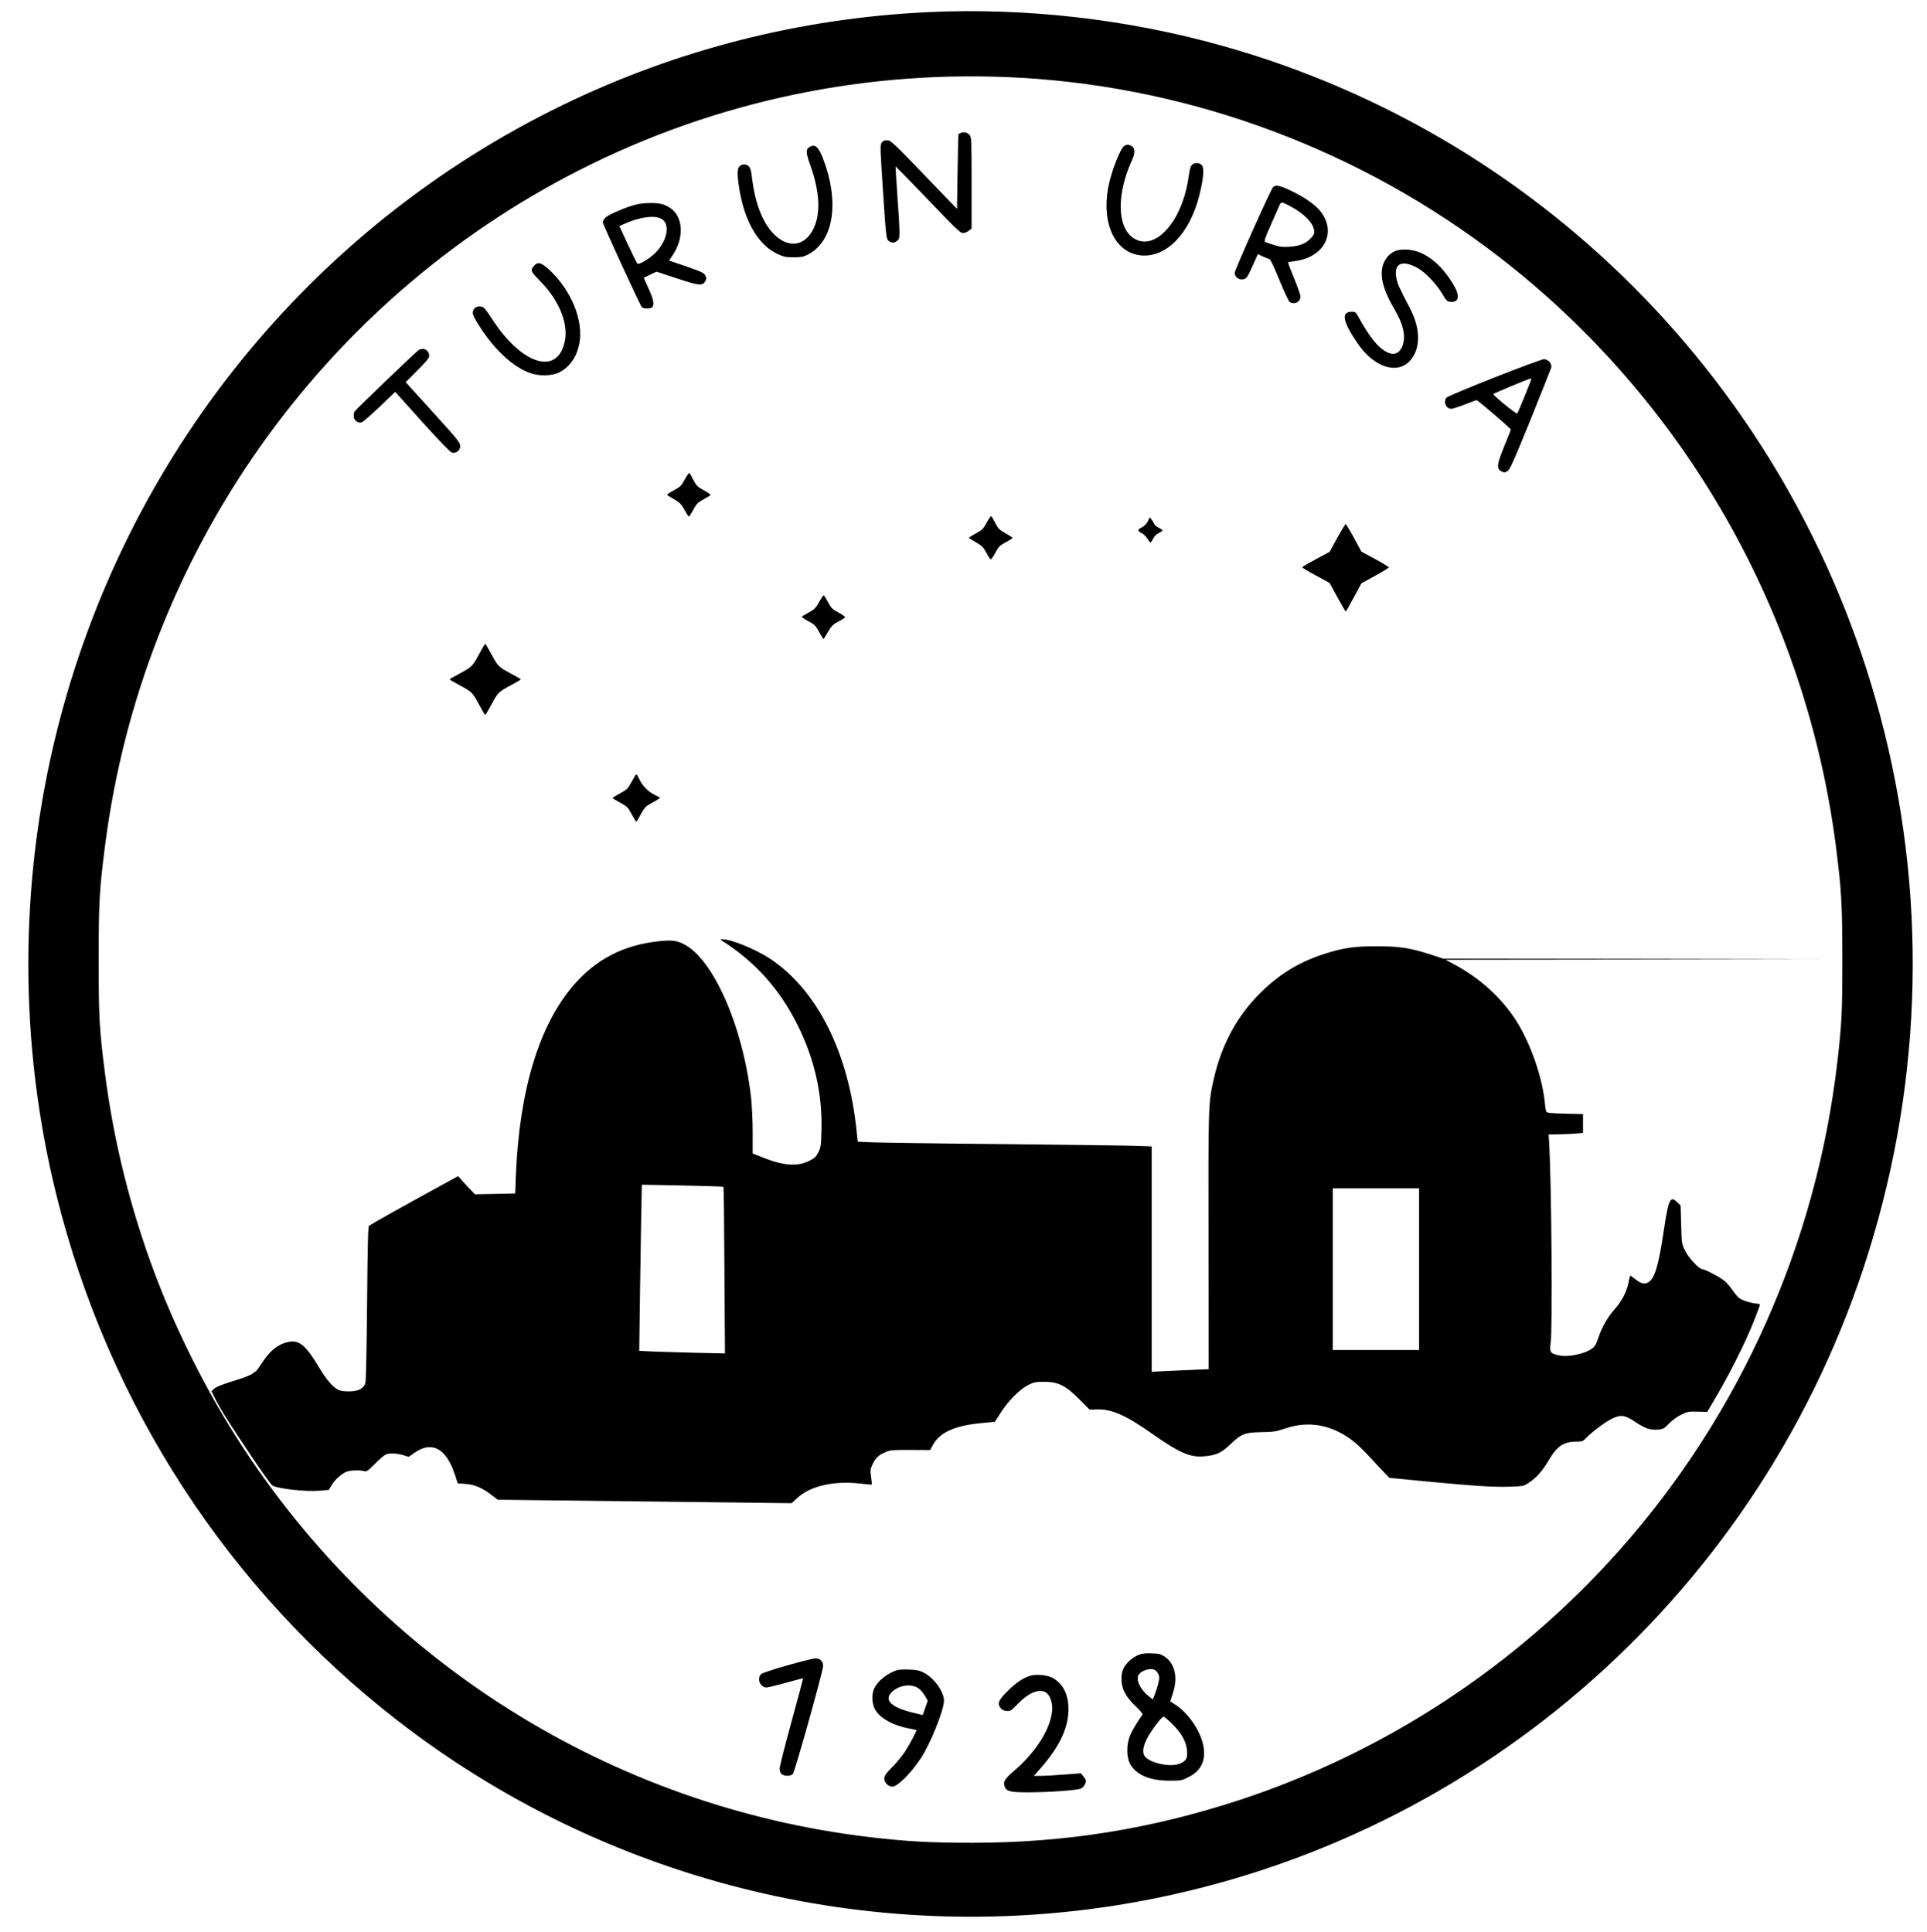
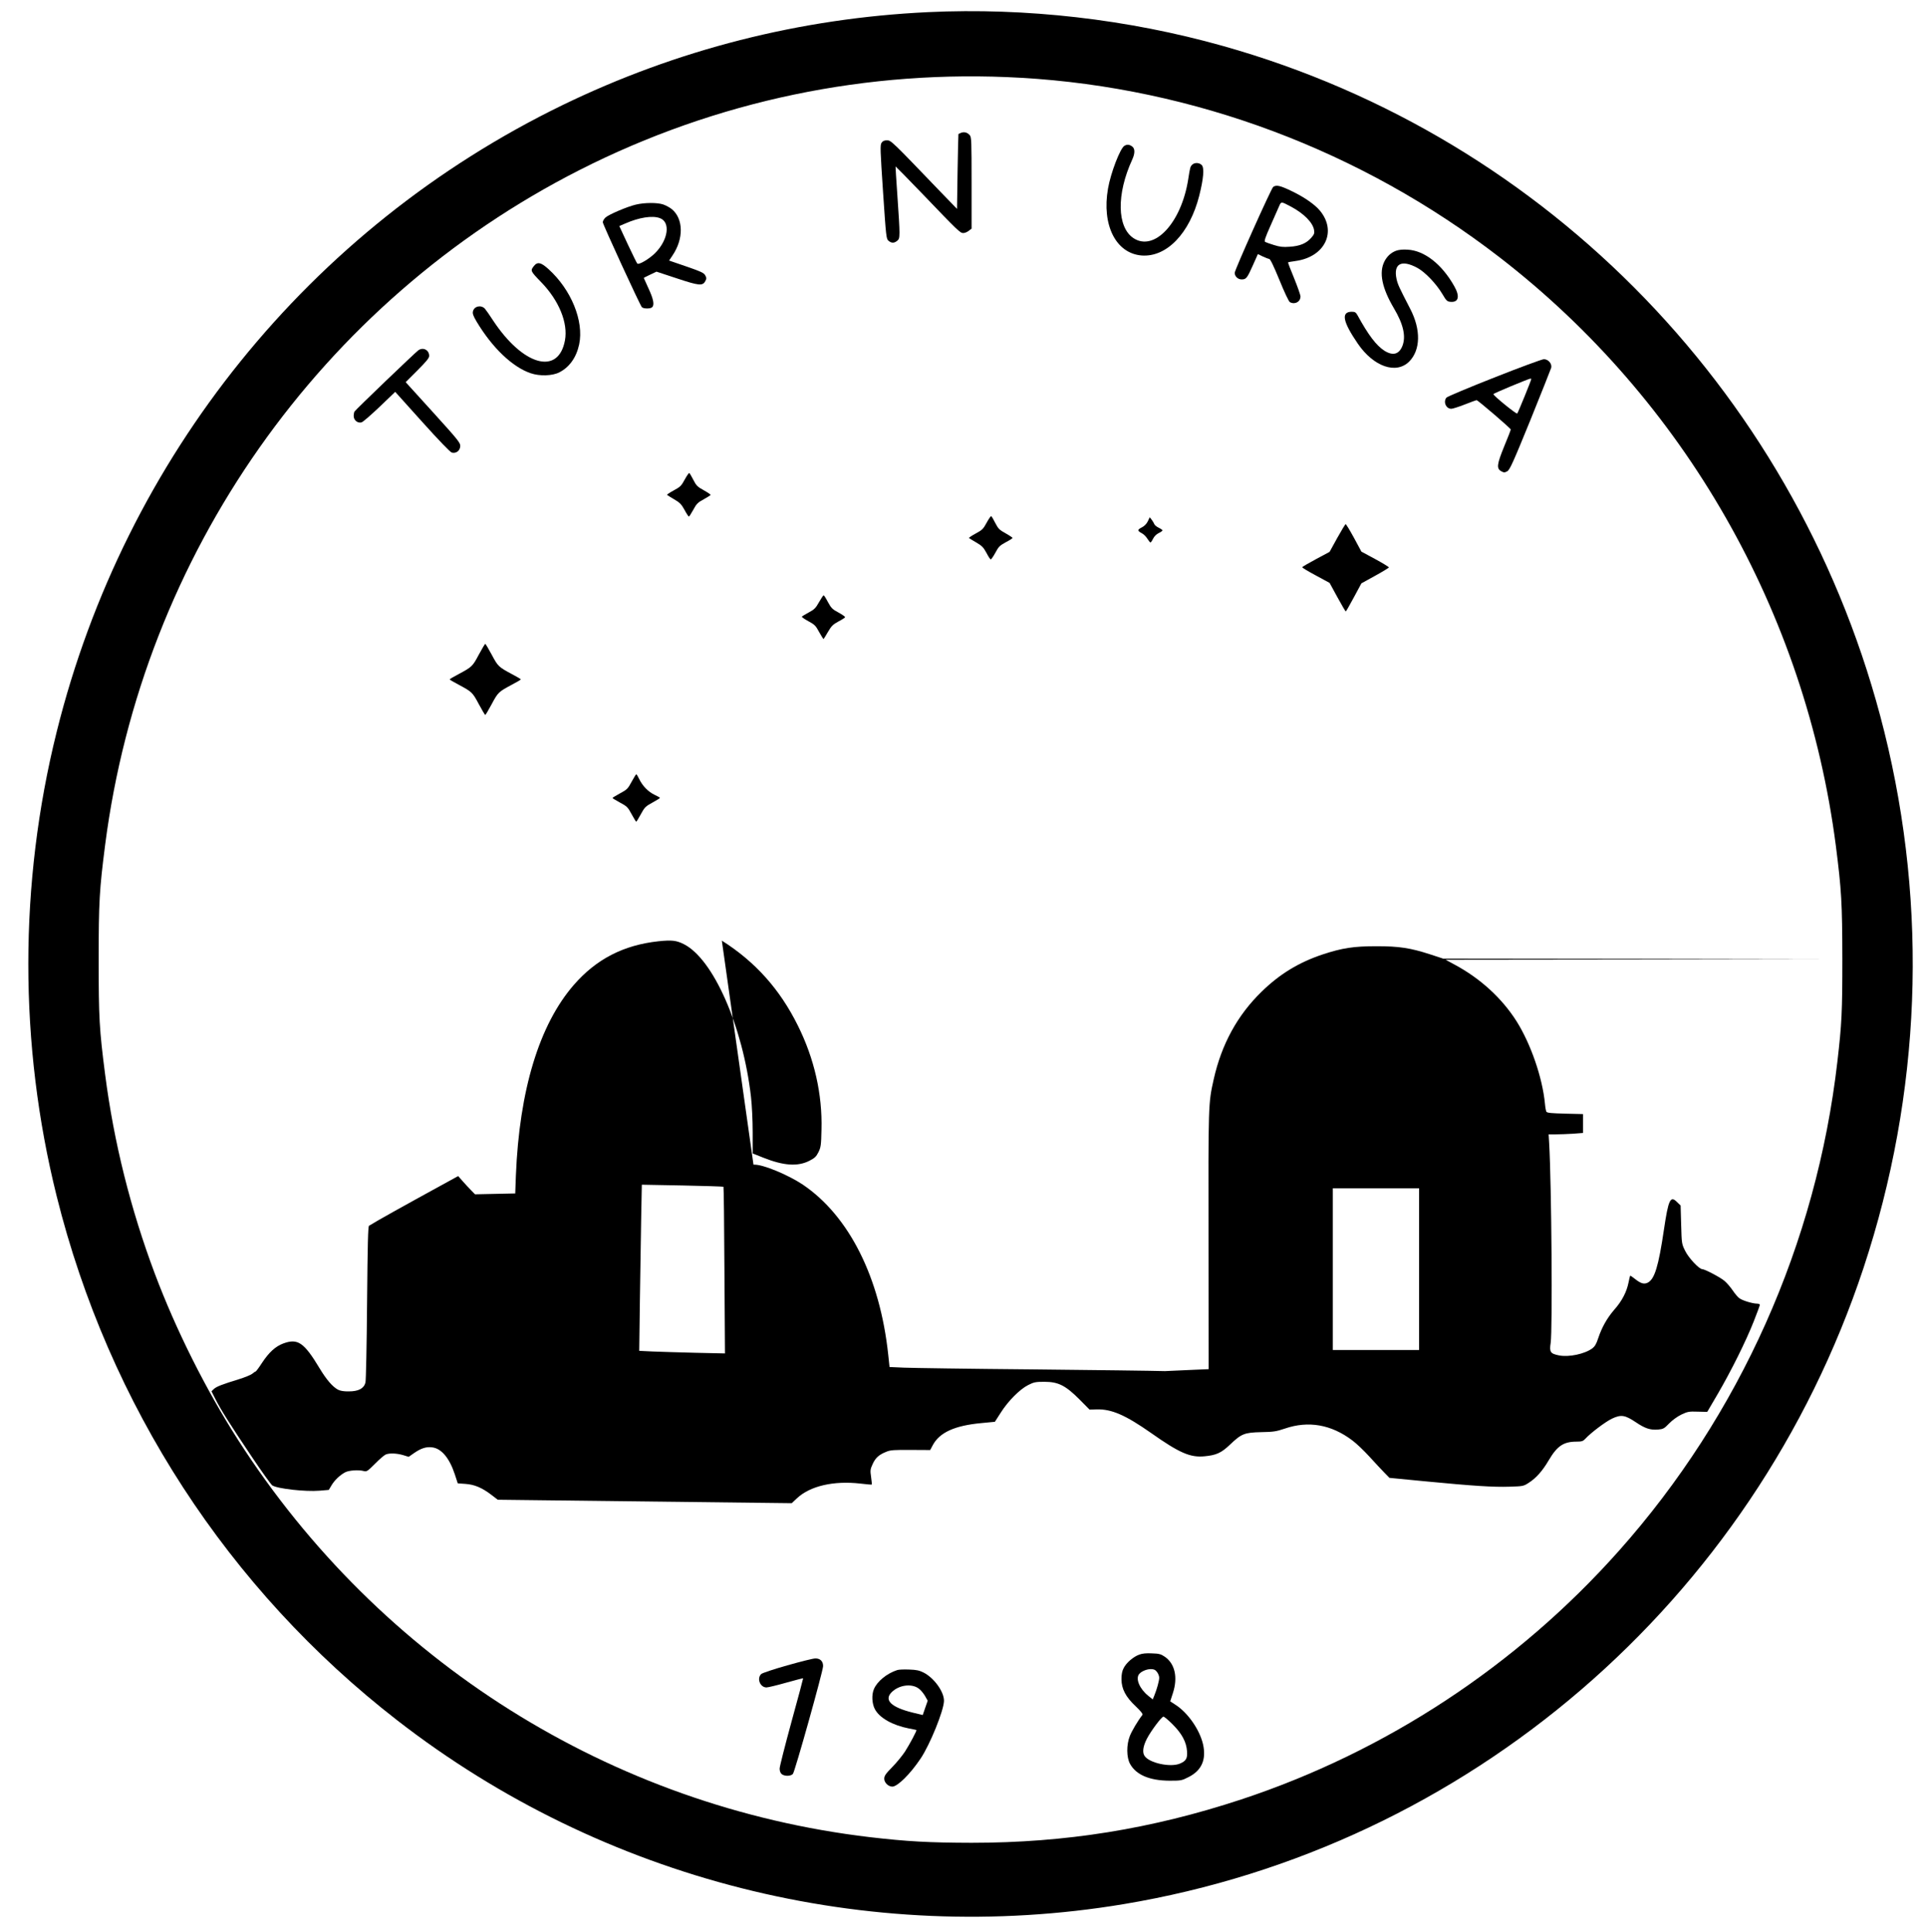
<svg xmlns="http://www.w3.org/2000/svg" version="1.0" width="1786.667" height="1792" viewBox="0 0 1787 1792" preserveAspectRatio="xMidYMid meet">
  <g transform="translate(0,1792) scale(0.1,-0.1)" fill="#000000" stroke="none">
    <path d="M8605 17809 c-1184 -56 -2330 -348 -3390 -863 -2342 -1139 -4055 -3262 -4689 -5811 -351 -1409 -351 -2900 -1 -4306 483 -1941 1592 -3649 3160 -4865 1908 -1481 4357 -2100 6735 -1704 3192 532 5836 2806 6861 5900 535 1617 601 3333 193 4975 -767 3083 -3105 5508 -6132 6360 -884 249 -1828 357 -2737 314z m865 -609 c1600 -92 3154 -675 4435 -1664 1715 -1324 2840 -3294 3120 -5461 52 -409 59 -528 60 -1045 0 -495 -5 -600 -46 -955 -194 -1687 -904 -3278 -2028 -4540 -946 -1063 -2160 -1861 -3501 -2304 -831 -274 -1629 -402 -2500 -402 -395 1 -595 12 -940 52 -2401 283 -4547 1632 -5863 3686 -300 469 -576 1021 -772 1543 -224 597 -379 1217 -460 1845 -54 419 -60 526 -60 1065 0 539 7 650 60 1065 347 2691 1997 5039 4400 6260 1266 643 2672 937 4095 855z" />
    <path d="M8913 16690 c-13 -5 -24 -11 -25 -12 -1 -2 -5 -159 -8 -349 l-5 -345 -150 155 c-455 474 -462 481 -499 481 -26 0 -40 -6 -51 -23 -14 -21 -12 -66 14 -457 28 -419 30 -435 51 -452 28 -23 52 -23 81 1 27 22 27 36 0 431 -10 140 -17 256 -16 258 1 1 109 -109 240 -245 342 -357 359 -373 388 -373 13 0 36 9 51 21 l26 20 0 424 c0 388 -1 424 -17 443 -22 25 -51 33 -80 22z" />
    <path d="M10427 16569 c-39 -23 -127 -251 -152 -397 -59 -338 73 -600 311 -620 232 -18 446 204 535 554 40 159 48 257 24 284 -22 24 -67 26 -89 4 -18 -17 -20 -25 -37 -134 -63 -405 -314 -675 -508 -547 -153 102 -158 408 -12 727 28 60 27 105 -1 124 -26 18 -46 20 -71 5z" />
-     <path d="M7502 16554 c-30 -21 -28 -52 13 -166 91 -256 98 -464 20 -605 -86 -156 -243 -163 -374 -16 -93 104 -158 275 -185 487 -11 93 -17 113 -37 129 -26 21 -66 16 -86 -10 -17 -22 -16 -88 2 -198 49 -306 176 -524 351 -607 61 -29 79 -33 154 -33 72 0 92 4 135 27 238 125 293 489 135 895 -41 107 -76 134 -128 97z" />
    <path d="M11807 16188 c-18 -14 -357 -770 -357 -797 0 -33 30 -61 64 -61 42 0 51 10 106 134 l45 101 45 -22 c25 -12 52 -22 60 -23 10 0 42 -67 95 -196 44 -109 87 -200 97 -205 46 -25 98 3 98 53 0 14 -27 90 -59 169 -33 79 -58 145 -56 147 1 2 34 8 71 13 271 38 384 273 225 466 -47 57 -143 124 -256 179 -113 55 -149 63 -178 42z m163 -182 c121 -64 205 -149 216 -218 5 -30 1 -41 -27 -73 -45 -51 -105 -76 -199 -82 -62 -5 -92 -1 -146 16 -38 11 -75 25 -82 29 -10 7 1 40 49 148 34 76 70 158 80 181 20 47 18 47 109 -1z" />
    <path d="M5897 16024 c-81 -19 -252 -92 -282 -120 -14 -13 -25 -32 -25 -44 0 -19 341 -761 362 -787 13 -16 80 -17 96 -1 22 22 12 75 -33 172 -25 54 -45 99 -45 100 0 1 26 15 59 30 l59 28 185 -61 c207 -69 242 -73 267 -28 13 24 13 30 0 55 -13 23 -39 35 -175 82 l-160 55 32 48 c104 154 101 339 -6 428 -19 16 -55 35 -80 44 -55 19 -175 18 -254 -1z m221 -125 c102 -35 80 -202 -43 -325 -54 -54 -152 -112 -165 -97 -5 4 -44 85 -88 178 l-79 170 56 24 c128 56 249 75 319 50z" />
    <path d="M12947 15596 c-48 -18 -83 -50 -108 -98 -53 -103 -24 -247 87 -435 88 -148 113 -260 80 -348 -31 -80 -88 -96 -167 -47 -76 49 -148 143 -251 331 -14 25 -23 31 -52 31 -102 0 -85 -91 57 -298 146 -212 354 -284 475 -164 106 107 110 297 9 490 -104 202 -114 223 -126 275 -31 142 44 184 191 105 72 -38 178 -149 234 -244 37 -63 44 -69 76 -72 75 -6 88 51 33 147 -114 202 -276 329 -432 337 -43 3 -82 -1 -106 -10z" />
    <path d="M4951 15454 c-34 -43 -33 -46 68 -150 165 -170 250 -378 220 -540 -61 -327 -389 -235 -667 186 -30 47 -64 95 -75 108 -35 38 -99 25 -111 -24 -5 -20 2 -42 33 -94 145 -243 333 -423 502 -480 83 -29 202 -25 266 8 95 49 158 139 184 260 45 216 -74 507 -284 697 -70 64 -103 71 -136 29z" />
    <path d="M3880 14673 c-24 -16 -578 -547 -592 -568 -4 -5 -8 -25 -8 -42 0 -39 37 -69 73 -59 12 3 87 68 167 144 l145 139 250 -278 c149 -166 260 -281 274 -285 39 -11 75 15 79 56 3 33 -12 52 -251 316 l-255 281 109 109 c82 82 109 115 109 134 0 55 -55 84 -100 53z" />
    <path d="M13855 14419 c-236 -93 -436 -177 -442 -186 -31 -41 -3 -103 46 -103 12 0 69 18 125 40 56 22 105 40 109 40 12 0 317 -262 317 -272 0 -5 -27 -76 -61 -157 -68 -168 -73 -205 -26 -231 24 -13 30 -13 54 0 24 13 54 80 215 475 102 253 189 471 193 485 9 38 -27 80 -68 80 -18 -1 -225 -77 -462 -171z m345 -14 c0 -11 -122 -311 -130 -319 -8 -8 -221 165 -221 180 0 7 325 142 344 144 4 0 7 -2 7 -5z" />
    <path d="M6350 13474 c-31 -58 -42 -69 -102 -101 -37 -20 -65 -39 -62 -42 3 -3 33 -21 66 -41 51 -29 67 -45 96 -98 18 -34 37 -62 40 -62 4 0 22 29 41 63 30 56 42 68 98 98 34 19 63 37 63 41 0 3 -29 23 -65 43 -57 31 -69 44 -95 95 -16 32 -33 61 -38 64 -4 2 -23 -25 -42 -60z" />
    <path d="M9150 13074 c-31 -58 -42 -69 -102 -101 -37 -20 -65 -39 -62 -42 3 -3 33 -21 67 -41 52 -30 67 -45 94 -95 17 -33 35 -61 40 -62 4 -2 24 26 43 61 30 57 42 68 97 98 35 18 63 36 63 40 0 3 -29 23 -65 43 -57 31 -69 44 -95 95 -16 32 -33 61 -38 64 -4 2 -23 -25 -42 -60z" />
    <path d="M10644 13086 c-12 -24 -32 -45 -57 -57 -41 -21 -41 -31 3 -54 15 -8 38 -30 50 -50 12 -19 25 -35 29 -35 4 0 15 16 24 35 10 21 31 42 52 52 19 9 35 20 35 25 0 5 -16 16 -35 25 -19 9 -37 24 -40 32 -3 9 -14 27 -24 41 l-19 24 -18 -38z" />
    <path d="M12401 12932 l-71 -129 -125 -67 c-69 -37 -127 -71 -129 -75 -3 -4 54 -38 125 -76 l129 -70 72 -132 c40 -73 75 -133 78 -133 3 0 36 59 75 131 l70 130 127 70 c71 39 128 74 128 78 0 4 -57 39 -127 77 l-128 69 -69 128 c-38 70 -73 127 -77 127 -4 0 -39 -58 -78 -128z" />
    <path d="M7595 12336 c-30 -54 -44 -68 -95 -95 -33 -18 -61 -35 -64 -39 -2 -4 25 -23 60 -42 58 -31 69 -42 101 -102 20 -37 39 -66 41 -63 2 2 21 32 41 67 31 53 46 68 96 95 33 17 61 35 62 40 2 4 -26 24 -61 43 -57 30 -68 42 -98 97 -18 35 -36 63 -40 63 -4 0 -23 -29 -43 -64z" />
    <path d="M4440 11849 c-58 -109 -64 -114 -187 -180 -46 -24 -83 -46 -83 -49 0 -3 37 -25 83 -49 123 -66 129 -71 187 -180 30 -56 57 -101 60 -101 3 0 30 45 60 101 58 109 64 114 187 180 46 24 83 46 83 49 0 3 -37 25 -83 49 -123 66 -129 71 -187 180 -30 56 -57 101 -60 101 -3 0 -30 -45 -60 -101z" />
    <path d="M5857 10670 c-34 -64 -43 -73 -107 -107 -38 -21 -70 -40 -70 -43 0 -3 32 -22 70 -43 64 -34 73 -43 107 -107 21 -38 40 -70 43 -70 3 0 22 31 43 70 34 63 44 73 107 107 39 21 70 41 70 44 0 3 -23 16 -51 29 -58 28 -110 81 -141 145 -12 25 -24 45 -27 45 -4 0 -23 -32 -44 -70z" />
-     <path d="M6694 9197 c310 -196 538 -451 705 -788 153 -307 228 -638 219 -966 -3 -144 -6 -163 -28 -208 -21 -42 -35 -55 -84 -80 -108 -55 -238 -46 -423 27 l-103 41 0 196 c0 113 -7 253 -16 331 -75 653 -349 1276 -622 1414 -69 35 -112 40 -236 27 -323 -35 -576 -165 -784 -404 -321 -369 -506 -976 -538 -1769 l-6 -166 -187 -4 -186 -4 -35 36 c-19 19 -54 57 -78 84 l-43 49 -37 -20 c-533 -292 -704 -388 -790 -441 -9 -6 -13 -164 -18 -712 -3 -388 -10 -722 -15 -742 -14 -55 -64 -82 -154 -82 -47 -1 -80 5 -101 16 -50 27 -107 93 -169 196 -146 243 -204 282 -339 232 -72 -27 -132 -82 -196 -179 -29 -45 -56 -81 -60 -81 -4 0 -17 -9 -30 -20 -13 -11 -69 -34 -124 -51 -153 -47 -209 -68 -233 -91 l-22 -21 36 -71 c49 -98 137 -237 337 -535 93 -139 179 -259 191 -267 47 -31 307 -60 439 -49 l85 7 25 42 c28 48 80 97 128 122 35 18 125 24 172 11 26 -7 34 -2 105 69 41 42 86 80 99 85 35 14 102 11 160 -6 l52 -16 50 35 c64 44 112 60 166 53 87 -9 162 -99 212 -251 l27 -83 71 -5 c83 -6 152 -34 240 -101 l60 -46 1363 -16 1363 -16 49 46 c122 114 340 164 587 136 57 -7 105 -11 107 -9 1 2 -2 33 -7 70 -9 61 -8 71 15 121 26 57 59 87 129 114 35 15 74 17 223 16 l181 -1 24 45 c63 118 203 182 451 205 l125 12 54 84 c68 108 177 218 255 257 53 27 70 30 150 30 129 0 196 -34 325 -163 l94 -95 66 2 c138 4 268 -53 506 -220 261 -184 362 -228 494 -215 108 10 155 31 234 106 109 104 135 114 291 118 115 2 140 6 220 33 218 75 431 38 626 -110 37 -27 109 -96 160 -152 52 -57 114 -124 139 -149 l45 -46 330 -32 c448 -43 632 -55 783 -50 125 4 130 4 180 37 67 43 126 109 184 208 79 134 138 173 259 173 47 0 59 4 80 26 51 56 187 158 247 187 85 40 121 34 220 -32 87 -59 136 -75 208 -69 47 4 57 9 102 56 30 31 77 65 114 83 57 27 71 30 151 27 l89 -2 99 169 c125 215 261 489 333 672 31 78 56 147 56 152 0 6 -13 11 -28 11 -37 0 -129 27 -159 48 -14 8 -42 41 -63 72 -21 31 -55 71 -76 89 -35 32 -185 111 -209 111 -28 0 -126 104 -157 168 -33 66 -33 68 -38 244 l-5 178 -32 31 c-63 64 -81 27 -123 -257 -50 -338 -86 -456 -149 -489 -36 -18 -65 -9 -123 37 -21 17 -40 29 -41 27 -2 -2 -8 -31 -15 -63 -17 -87 -61 -172 -131 -251 -68 -78 -117 -166 -151 -268 -16 -50 -30 -74 -54 -92 -69 -52 -219 -84 -310 -65 -79 16 -89 31 -76 116 18 127 8 1463 -14 1852 l-5 82 68 0 c37 0 109 3 159 6 l92 7 0 87 0 88 -166 4 c-122 3 -167 7 -173 17 -5 7 -11 41 -14 75 -23 241 -131 555 -264 766 -136 214 -336 397 -575 525 l-83 45 1740 2 1740 3 -1751 3 -1751 2 -119 39 c-184 60 -289 76 -499 76 -211 0 -317 -16 -499 -76 -222 -74 -399 -182 -567 -346 -224 -218 -371 -487 -444 -813 -50 -223 -50 -224 -48 -1496 l1 -1192 -141 -6 c-78 -3 -197 -9 -264 -12 l-123 -6 0 1045 0 1045 -172 6 c-95 3 -648 10 -1228 16 -580 5 -1116 13 -1190 16 l-136 6 -12 113 c-76 716 -362 1287 -791 1578 -136 91 -369 188 -451 186 -23 0 -24 -1 -6 -12z m15 -2283 c3 -2 7 -351 9 -775 l5 -771 -274 6 c-151 4 -329 9 -397 12 l-124 6 6 467 c4 256 9 603 12 770 l6 304 377 -7 c207 -4 378 -10 380 -12z m6451 -764 l0 -750 -400 0 -400 0 0 750 0 750 400 0 400 0 0 -750z" />
+     <path d="M6694 9197 c310 -196 538 -451 705 -788 153 -307 228 -638 219 -966 -3 -144 -6 -163 -28 -208 -21 -42 -35 -55 -84 -80 -108 -55 -238 -46 -423 27 l-103 41 0 196 c0 113 -7 253 -16 331 -75 653 -349 1276 -622 1414 -69 35 -112 40 -236 27 -323 -35 -576 -165 -784 -404 -321 -369 -506 -976 -538 -1769 l-6 -166 -187 -4 -186 -4 -35 36 c-19 19 -54 57 -78 84 l-43 49 -37 -20 c-533 -292 -704 -388 -790 -441 -9 -6 -13 -164 -18 -712 -3 -388 -10 -722 -15 -742 -14 -55 -64 -82 -154 -82 -47 -1 -80 5 -101 16 -50 27 -107 93 -169 196 -146 243 -204 282 -339 232 -72 -27 -132 -82 -196 -179 -29 -45 -56 -81 -60 -81 -4 0 -17 -9 -30 -20 -13 -11 -69 -34 -124 -51 -153 -47 -209 -68 -233 -91 l-22 -21 36 -71 c49 -98 137 -237 337 -535 93 -139 179 -259 191 -267 47 -31 307 -60 439 -49 l85 7 25 42 c28 48 80 97 128 122 35 18 125 24 172 11 26 -7 34 -2 105 69 41 42 86 80 99 85 35 14 102 11 160 -6 l52 -16 50 35 c64 44 112 60 166 53 87 -9 162 -99 212 -251 l27 -83 71 -5 c83 -6 152 -34 240 -101 l60 -46 1363 -16 1363 -16 49 46 c122 114 340 164 587 136 57 -7 105 -11 107 -9 1 2 -2 33 -7 70 -9 61 -8 71 15 121 26 57 59 87 129 114 35 15 74 17 223 16 l181 -1 24 45 c63 118 203 182 451 205 l125 12 54 84 c68 108 177 218 255 257 53 27 70 30 150 30 129 0 196 -34 325 -163 l94 -95 66 2 c138 4 268 -53 506 -220 261 -184 362 -228 494 -215 108 10 155 31 234 106 109 104 135 114 291 118 115 2 140 6 220 33 218 75 431 38 626 -110 37 -27 109 -96 160 -152 52 -57 114 -124 139 -149 l45 -46 330 -32 c448 -43 632 -55 783 -50 125 4 130 4 180 37 67 43 126 109 184 208 79 134 138 173 259 173 47 0 59 4 80 26 51 56 187 158 247 187 85 40 121 34 220 -32 87 -59 136 -75 208 -69 47 4 57 9 102 56 30 31 77 65 114 83 57 27 71 30 151 27 l89 -2 99 169 c125 215 261 489 333 672 31 78 56 147 56 152 0 6 -13 11 -28 11 -37 0 -129 27 -159 48 -14 8 -42 41 -63 72 -21 31 -55 71 -76 89 -35 32 -185 111 -209 111 -28 0 -126 104 -157 168 -33 66 -33 68 -38 244 l-5 178 -32 31 c-63 64 -81 27 -123 -257 -50 -338 -86 -456 -149 -489 -36 -18 -65 -9 -123 37 -21 17 -40 29 -41 27 -2 -2 -8 -31 -15 -63 -17 -87 -61 -172 -131 -251 -68 -78 -117 -166 -151 -268 -16 -50 -30 -74 -54 -92 -69 -52 -219 -84 -310 -65 -79 16 -89 31 -76 116 18 127 8 1463 -14 1852 l-5 82 68 0 c37 0 109 3 159 6 l92 7 0 87 0 88 -166 4 c-122 3 -167 7 -173 17 -5 7 -11 41 -14 75 -23 241 -131 555 -264 766 -136 214 -336 397 -575 525 l-83 45 1740 2 1740 3 -1751 3 -1751 2 -119 39 c-184 60 -289 76 -499 76 -211 0 -317 -16 -499 -76 -222 -74 -399 -182 -567 -346 -224 -218 -371 -487 -444 -813 -50 -223 -50 -224 -48 -1496 l1 -1192 -141 -6 c-78 -3 -197 -9 -264 -12 c-95 3 -648 10 -1228 16 -580 5 -1116 13 -1190 16 l-136 6 -12 113 c-76 716 -362 1287 -791 1578 -136 91 -369 188 -451 186 -23 0 -24 -1 -6 -12z m15 -2283 c3 -2 7 -351 9 -775 l5 -771 -274 6 c-151 4 -329 9 -397 12 l-124 6 6 467 c4 256 9 603 12 770 l6 304 377 -7 c207 -4 378 -10 380 -12z m6451 -764 l0 -750 -400 0 -400 0 0 750 0 750 400 0 400 0 0 -750z" />
    <path d="M10564 2574 c-54 -19 -120 -76 -144 -125 -14 -26 -20 -58 -20 -102 0 -90 39 -165 132 -252 49 -47 68 -71 62 -80 -43 -55 -97 -147 -116 -194 -33 -83 -32 -200 2 -261 57 -102 182 -154 366 -155 107 0 113 1 179 35 120 62 163 163 131 304 -32 136 -141 292 -255 365 l-49 32 25 77 c47 145 19 271 -74 336 -37 25 -53 30 -120 32 -52 3 -92 -1 -119 -12z m165 -160 c12 -15 21 -39 21 -54 0 -29 -22 -107 -45 -164 l-15 -37 -41 33 c-80 64 -120 157 -86 201 19 25 69 47 109 47 28 0 42 -6 57 -26z m145 -486 c87 -87 128 -164 134 -250 5 -66 -9 -90 -65 -114 -88 -38 -286 5 -329 71 -22 33 -14 89 21 158 37 72 137 206 154 206 7 1 46 -32 85 -71z" />
    <path d="M7302 2475 c-122 -34 -232 -71 -242 -80 -44 -40 -12 -125 48 -125 15 0 97 20 182 44 85 24 156 42 158 41 1 -1 -47 -183 -108 -403 -60 -220 -110 -416 -110 -435 0 -20 7 -41 18 -50 25 -22 85 -22 105 1 18 19 278 948 280 999 1 45 -27 73 -72 72 -20 0 -136 -29 -259 -64z" />
    <path d="M8320 2431 c-96 -31 -186 -105 -216 -177 -22 -52 -18 -134 9 -185 43 -82 164 -150 318 -180 35 -6 65 -13 67 -14 6 -5 -60 -128 -105 -199 -24 -37 -78 -103 -119 -145 -61 -62 -74 -81 -74 -108 0 -36 38 -73 75 -73 48 0 167 118 262 260 87 129 215 445 217 535 1 84 -90 212 -189 263 -40 20 -67 26 -135 28 -47 2 -96 0 -110 -5z m198 -170 c18 -12 44 -43 59 -68 l26 -46 -23 -66 -23 -67 -95 23 c-197 49 -266 115 -194 188 66 67 183 84 250 36z" />
-     <path d="M9564 2381 c-67 -17 -133 -60 -211 -136 -92 -90 -107 -122 -76 -163 14 -19 31 -28 58 -30 35 -3 42 2 106 68 108 111 212 147 270 94 33 -30 52 -98 46 -163 -18 -172 -151 -381 -352 -554 -88 -75 -104 -102 -89 -144 17 -48 51 -57 234 -56 182 1 431 19 471 34 26 10 49 45 49 74 0 8 -11 26 -24 41 l-23 28 -154 -12 c-85 -7 -183 -12 -217 -12 l-64 0 54 61 c193 219 275 400 266 584 -7 128 -59 219 -153 267 -43 22 -140 32 -191 19z" />
  </g>
</svg>